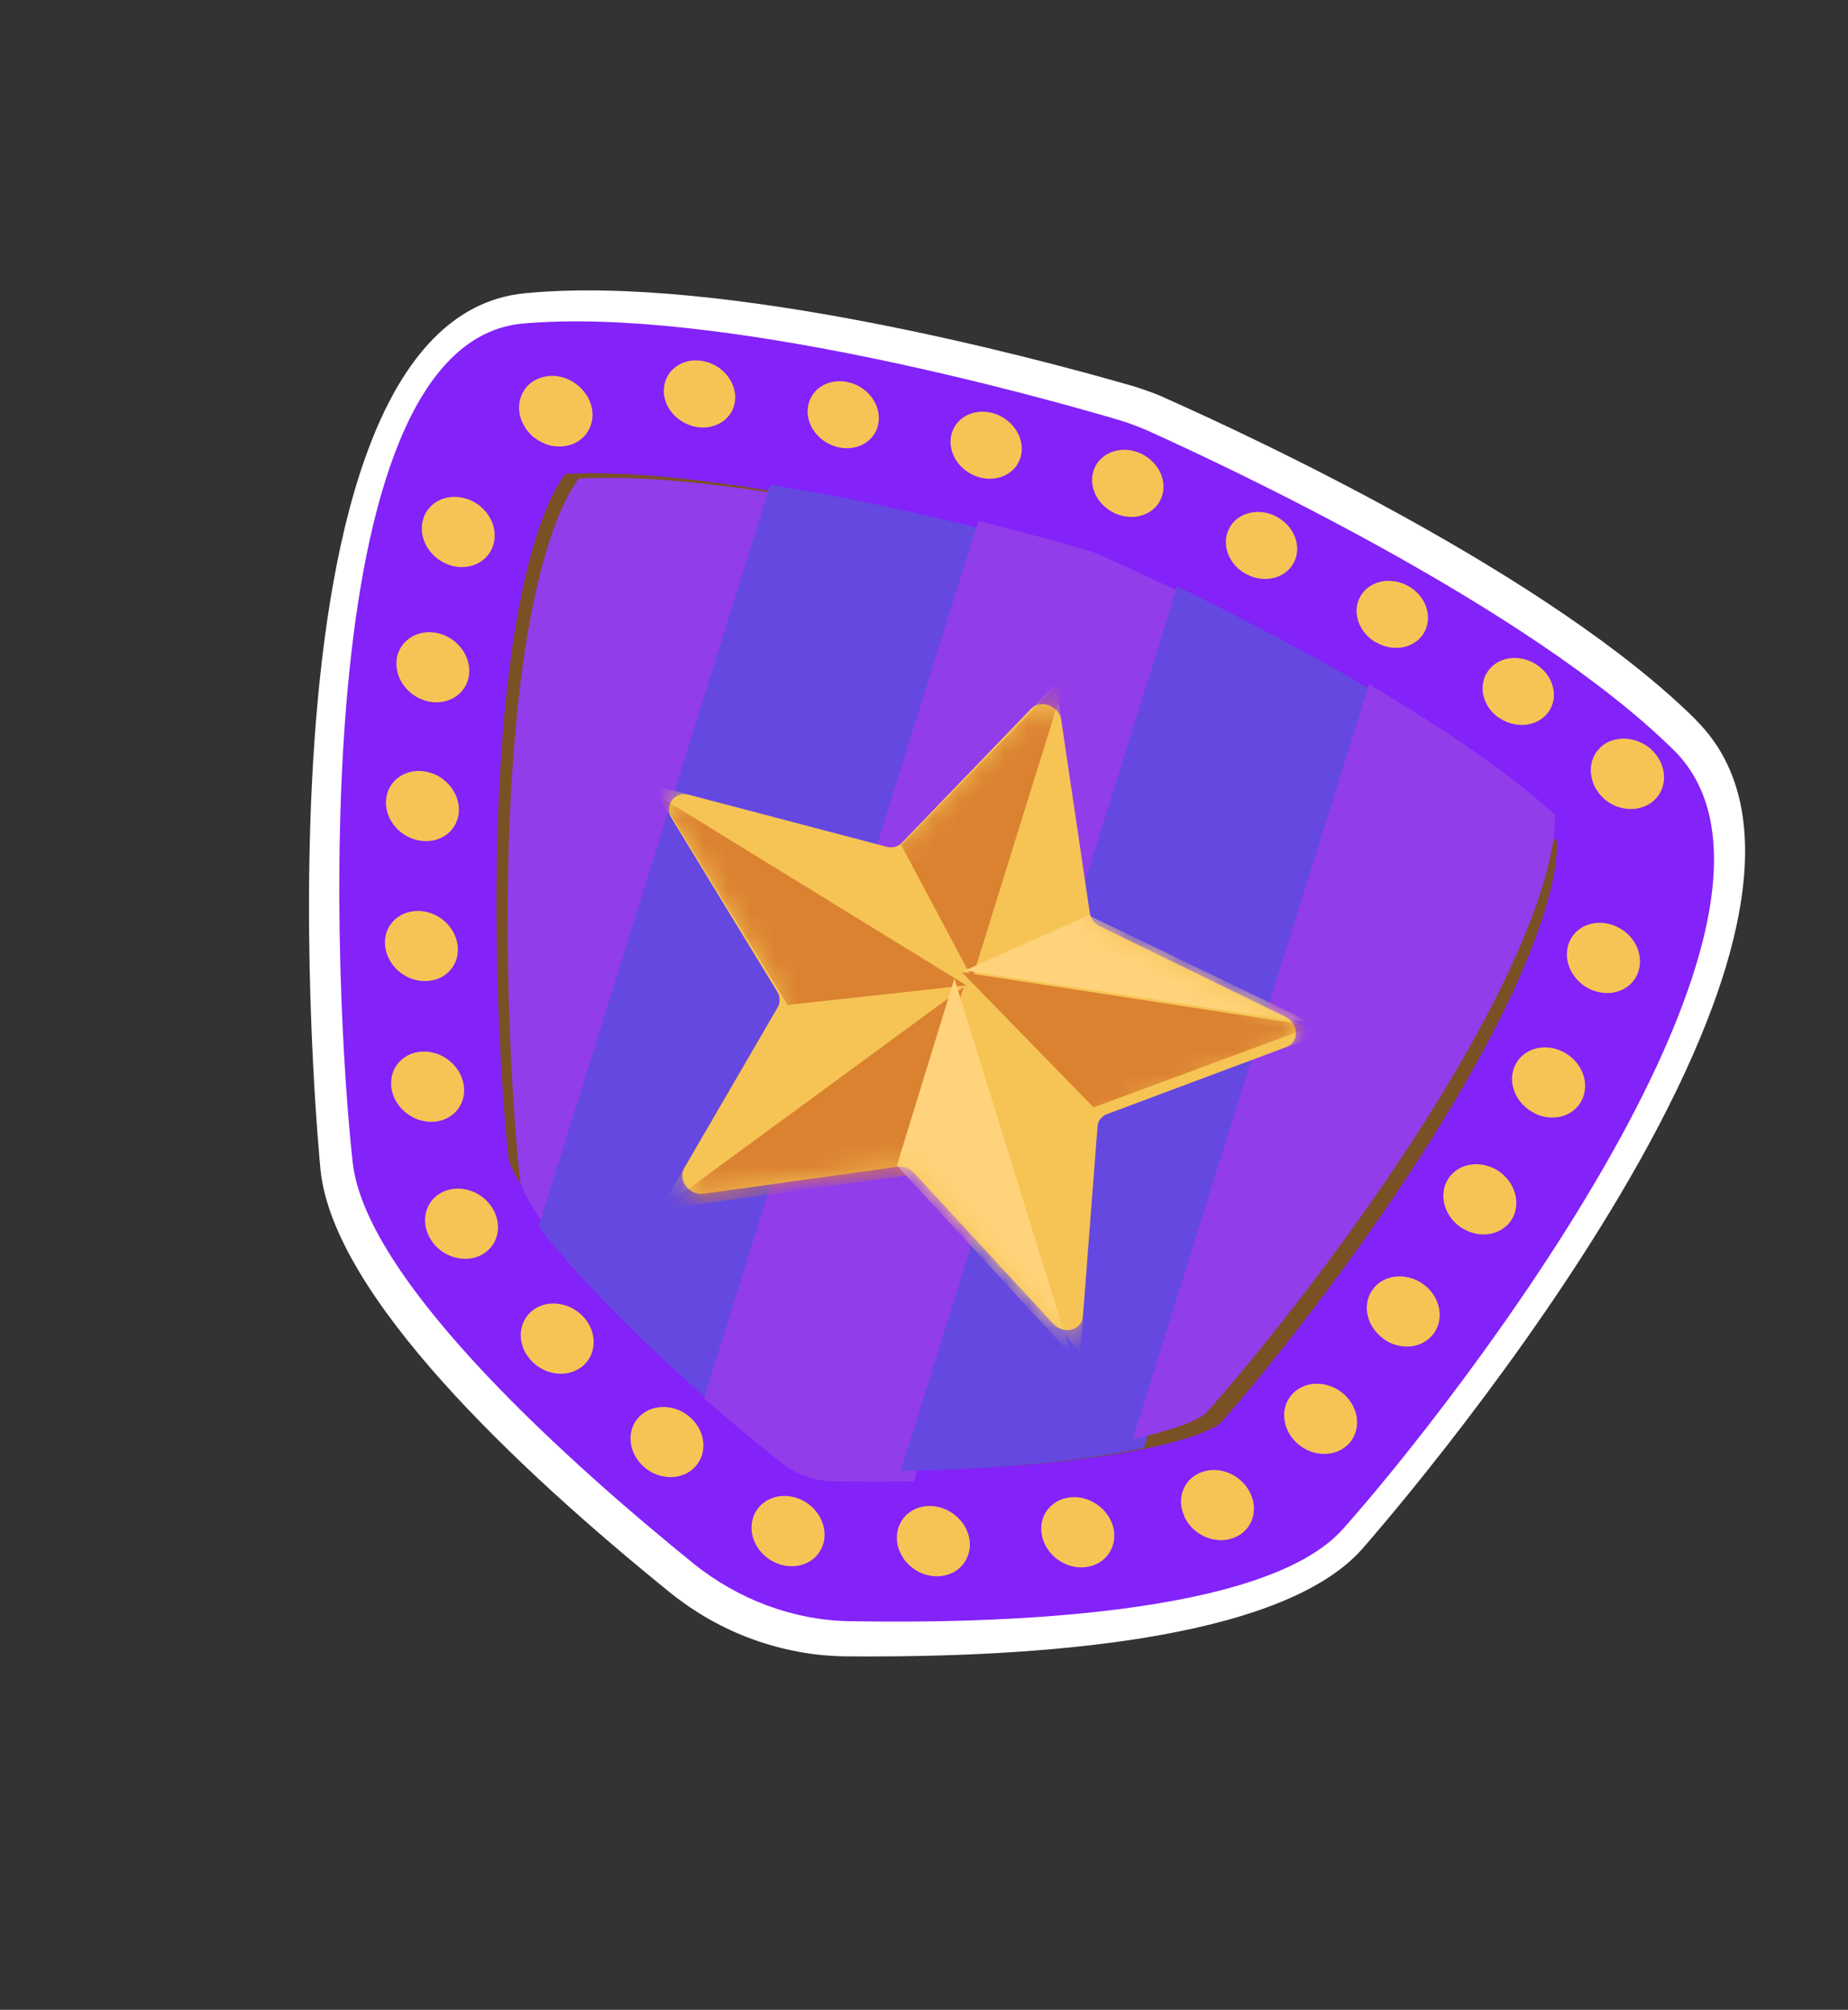
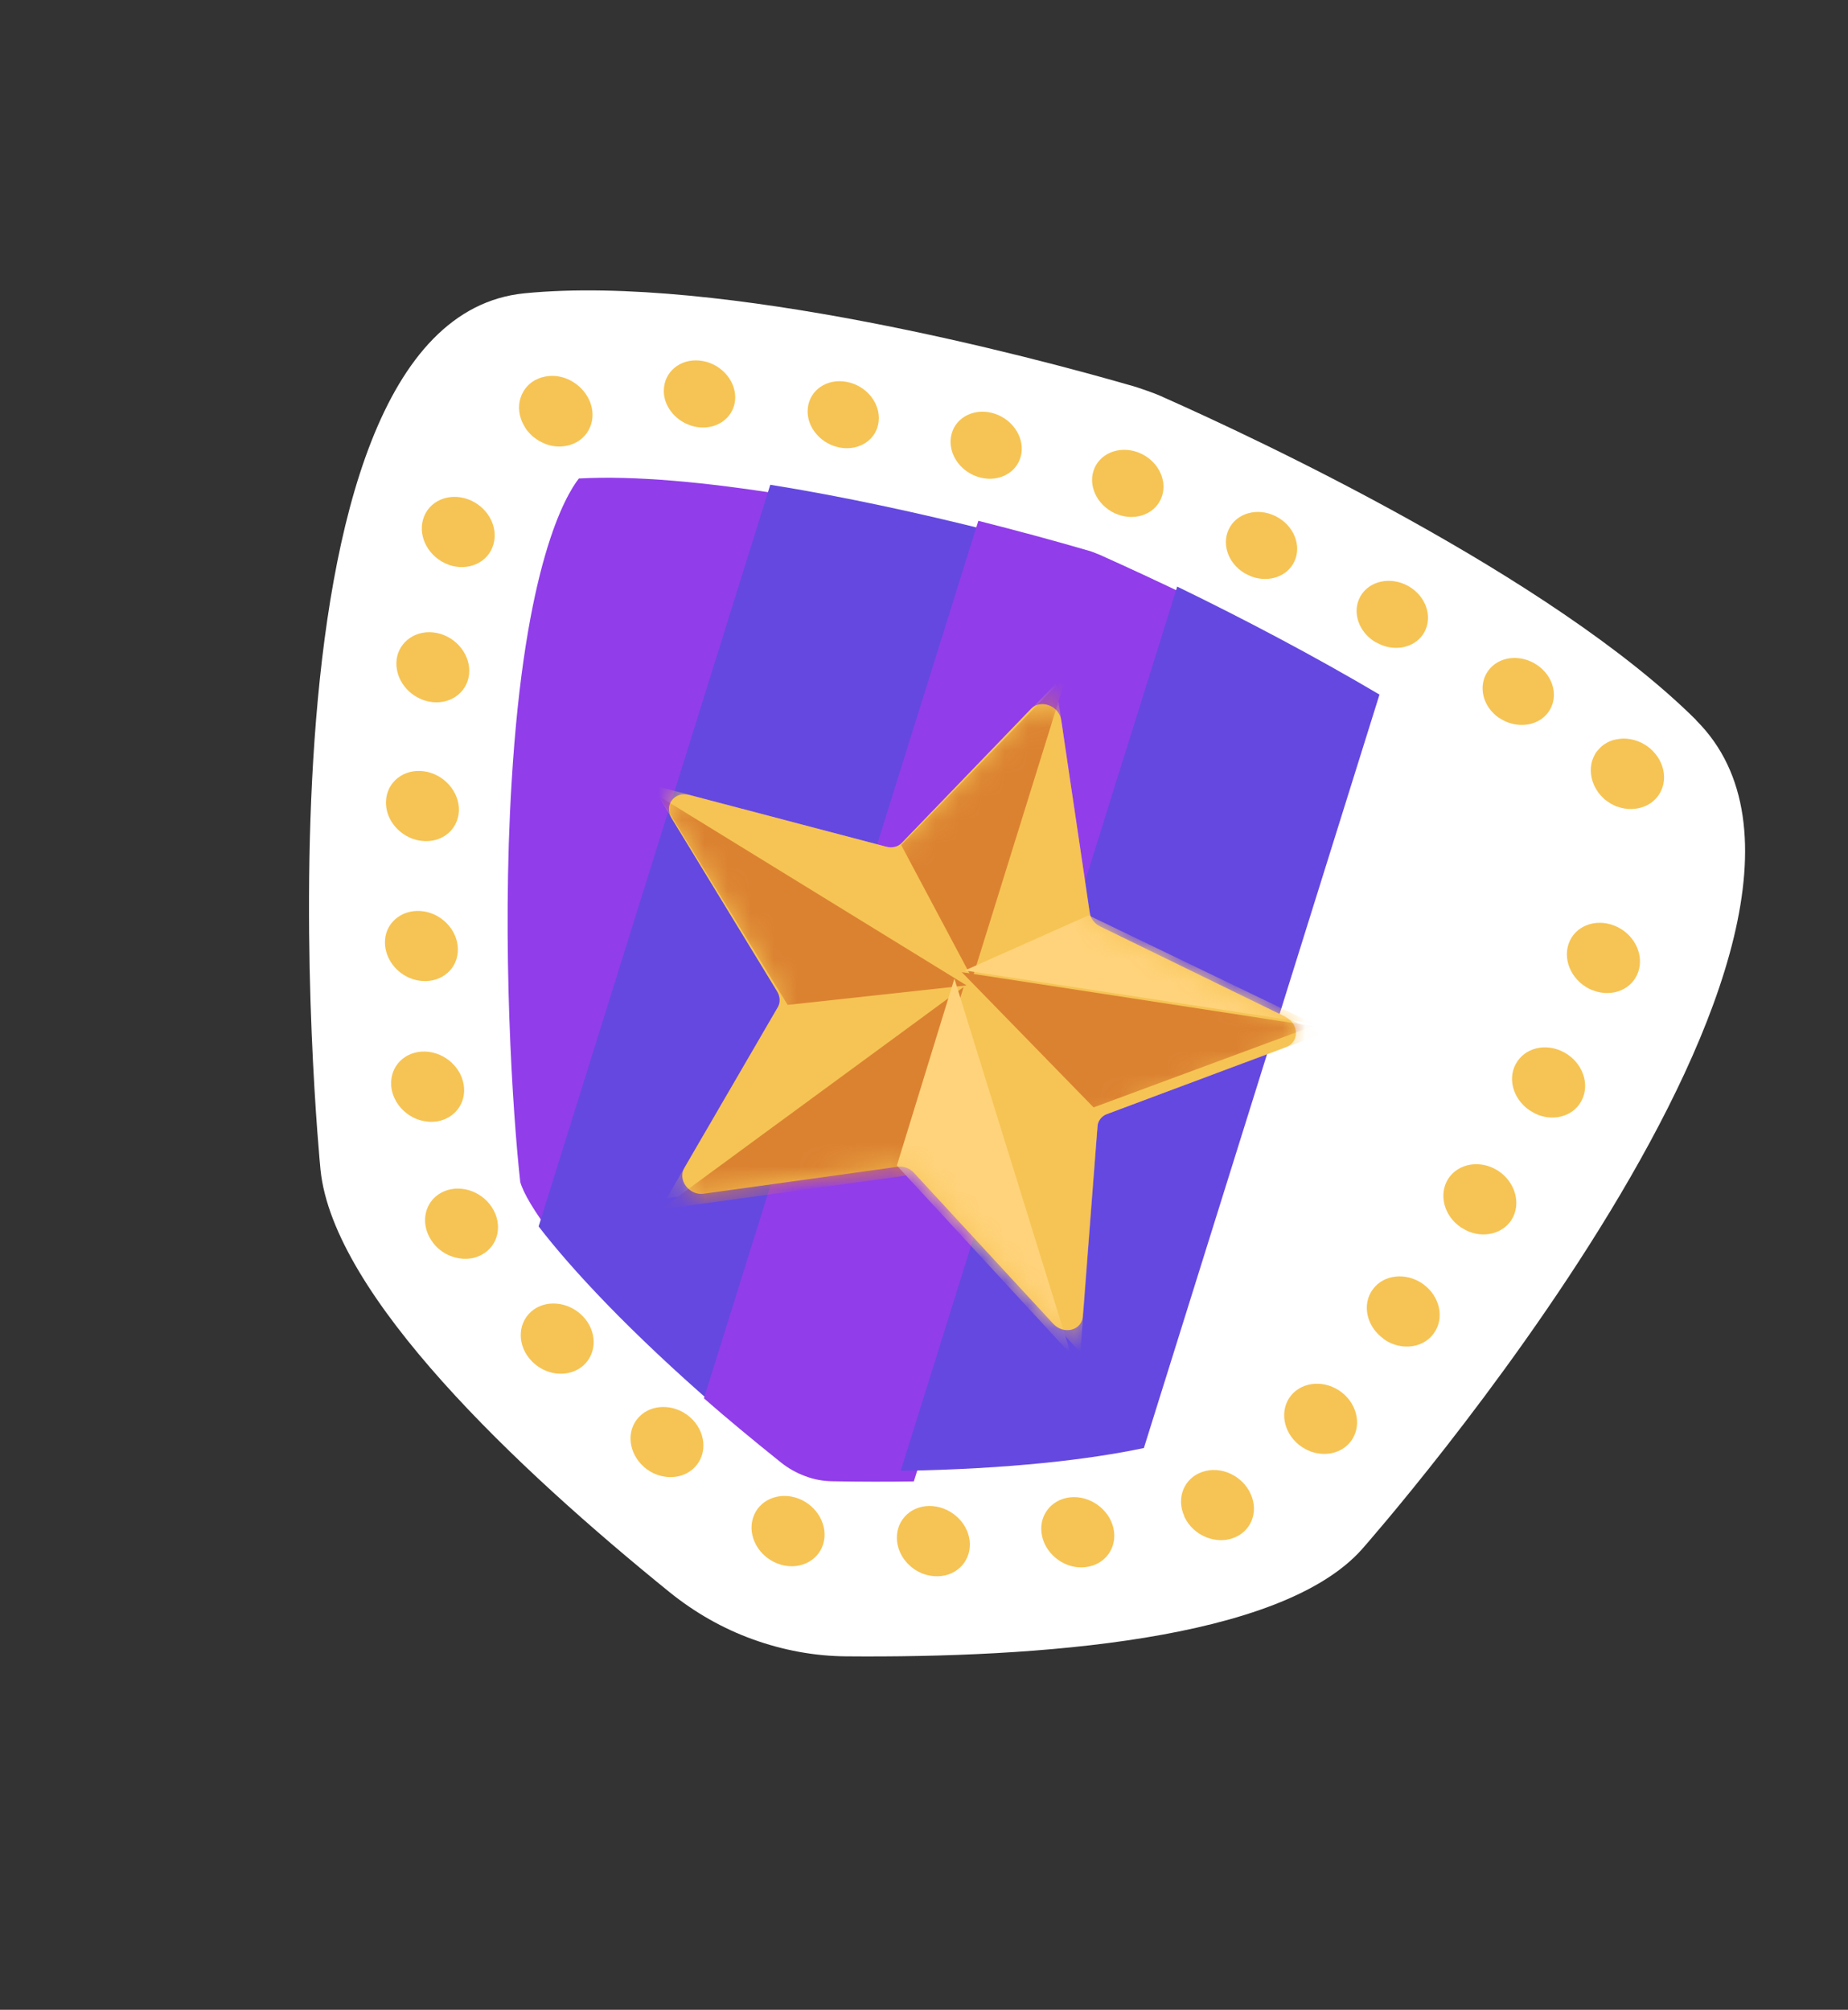
<svg xmlns="http://www.w3.org/2000/svg" width="80" height="87" viewBox="0 0 80 87" fill="none">
  <rect x="0" y="0" width="80" height="87" fill="#333333" stroke="none" />
  <path d="M73.426 31.169C67.133 24.918 54.236 18.919 50.435 17.228C50.176 17.105 49.909 17.003 49.645 16.911C49.375 16.816 49.111 16.724 48.839 16.654C44.868 15.51 31.235 11.849 22.697 12.697C10.287 13.939 13.838 50.277 13.875 50.638C14.43 56.086 22.397 63.585 28.985 68.921C30.073 69.799 31.285 70.493 32.595 70.965C33.906 71.437 35.26 71.688 36.622 71.699C44.871 71.769 55.436 71.023 58.96 67.062C59.193 66.797 82.572 40.268 73.423 31.176L73.426 31.169Z" fill="white" />
-   <path d="M72.448 32.463C66.177 26.271 52.909 20.098 49.746 18.67C49.287 18.466 48.815 18.29 48.336 18.151C45.029 17.177 31.063 13.259 22.641 14.005C13.04 14.857 14.467 43.116 15.268 50.317C15.852 55.587 25.105 63.701 30.022 67.682C31.957 69.242 34.348 70.133 36.757 70.177C42.869 70.29 54.727 69.999 58.123 66.2C62.764 61.015 79.605 39.529 72.455 32.467L72.448 32.463Z" fill="#8322F9" />
-   <path d="M66.837 39.521C66.235 41.473 64.991 44.361 62.498 48.459C58.993 54.213 54.668 59.539 52.831 61.603C52.419 61.928 51.413 62.317 49.804 62.664C47.581 63.141 44.208 63.554 39.644 63.628C38.575 63.646 37.433 63.645 36.229 63.623C35.846 63.614 35.47 63.549 35.101 63.405C34.729 63.268 34.392 63.073 34.086 62.827C32.923 61.886 31.85 60.989 30.876 60.131C27.187 56.907 24.759 54.272 23.382 52.465C22.589 51.42 22.146 50.643 22.02 50.192C21.704 47.335 21.236 40.238 21.655 33.334C22.202 24.143 23.913 21.238 24.47 20.518C26.803 20.385 29.832 20.678 33.065 21.201C36.106 21.691 39.323 22.397 42.326 23.159C43.944 23.571 45.503 23.996 46.937 24.419C47.01 24.438 47.087 24.466 47.165 24.495C47.239 24.531 47.309 24.556 47.386 24.585C48.587 25.129 49.872 25.729 51.199 26.375C53.984 27.737 56.933 29.303 59.651 30.924C62.725 32.757 65.502 34.655 67.396 36.411C67.421 36.846 67.368 37.833 66.844 39.524L66.837 39.521Z" fill="#7A5124" />
  <path d="M23.62 19.221C23.52 19.182 23.426 19.128 23.329 19.081C23.239 19.021 23.148 18.961 23.067 18.897C22.99 18.827 22.915 18.749 22.844 18.665C22.772 18.581 22.721 18.49 22.671 18.399C22.464 18.026 22.413 17.604 22.532 17.23C22.65 16.855 22.92 16.546 23.293 16.394C23.383 16.354 23.477 16.325 23.575 16.305C23.674 16.287 23.779 16.271 23.879 16.27C23.979 16.268 24.084 16.277 24.193 16.296C24.712 16.388 25.192 16.736 25.449 17.2C25.656 17.573 25.707 17.995 25.588 18.37C25.47 18.744 25.203 19.047 24.827 19.206C24.461 19.361 24.023 19.374 23.62 19.221Z" fill="#F6C454" />
  <path d="M64.907 31.087C64.18 30.595 63.965 29.683 64.416 29.046C64.868 28.409 65.813 28.294 66.54 28.786C67.267 29.277 67.485 30.183 67.034 30.82C66.659 31.344 65.944 31.512 65.295 31.277C65.159 31.229 65.031 31.161 64.902 31.077L64.907 31.087ZM28.738 16.901C28.742 16.108 29.434 15.521 30.289 15.608C31.137 15.692 31.827 16.402 31.828 17.205C31.824 17.998 31.135 18.579 30.277 18.498C30.126 18.482 29.981 18.453 29.848 18.399C29.206 18.168 28.73 17.566 28.735 16.907L28.738 16.901ZM59.582 27.819C58.819 27.389 58.508 26.495 58.89 25.817C59.272 25.139 60.203 24.94 60.967 25.37C61.73 25.799 62.033 26.69 61.658 27.371C61.318 27.975 60.553 28.197 59.853 27.939C59.763 27.904 59.676 27.863 59.585 27.812L59.582 27.819ZM34.97 17.668C35.051 16.88 35.805 16.369 36.653 16.531C37.504 16.688 38.119 17.449 38.038 18.237C37.958 19.026 37.206 19.53 36.355 19.374C36.26 19.352 36.164 19.331 36.074 19.297C35.374 19.038 34.895 18.365 34.97 17.668ZM54.005 24.881C53.221 24.497 52.855 23.609 53.194 22.91C53.525 22.208 54.437 21.953 55.218 22.343C56.002 22.728 56.368 23.616 56.029 24.314C55.721 24.964 54.92 25.225 54.189 24.96C54.131 24.933 54.07 24.912 54.008 24.875L54.005 24.881ZM41.167 18.906C41.297 18.125 42.091 17.664 42.928 17.869C43.766 18.075 44.342 18.865 44.215 19.639C44.085 20.42 43.291 20.881 42.454 20.676C42.39 20.662 42.329 20.641 42.261 20.617C41.529 20.351 41.049 19.622 41.167 18.906ZM47.336 20.383C47.571 19.644 48.428 19.276 49.249 19.575C50.071 19.875 50.544 20.719 50.307 21.466C50.069 22.212 49.215 22.573 48.394 22.273C47.579 21.977 47.099 21.13 47.336 20.383Z" fill="#F6C454" />
  <path d="M70.019 34.927C69.919 34.887 69.825 34.834 69.728 34.787C69.638 34.727 69.547 34.666 69.466 34.603C69.389 34.532 69.314 34.455 69.243 34.371C69.171 34.286 69.12 34.196 69.062 34.101C68.863 33.732 68.812 33.309 68.923 32.931C68.954 32.839 68.993 32.749 69.04 32.664C69.079 32.575 69.144 32.507 69.213 32.432C69.271 32.361 69.347 32.29 69.425 32.236C69.502 32.182 69.588 32.132 69.677 32.092C69.774 32.056 69.861 32.023 69.967 32.007C70.065 31.988 70.171 31.973 70.271 31.971C70.371 31.97 70.475 31.979 70.584 31.998C70.795 32.033 70.994 32.112 71.175 32.216C71.269 32.269 71.357 32.337 71.437 32.4C71.515 32.471 71.589 32.548 71.661 32.632C71.725 32.713 71.786 32.8 71.837 32.891C72.044 33.264 72.091 33.694 71.976 34.061C71.858 34.435 71.59 34.738 71.214 34.897C70.849 35.053 70.41 35.066 70.007 34.913L70.019 34.927Z" fill="#F6C454" />
  <path d="M32.596 65.711C32.835 64.936 33.712 64.551 34.553 64.864C35.386 65.174 35.877 66.061 35.635 66.843C35.392 67.624 34.518 68.003 33.678 67.689C32.837 67.375 32.353 66.492 32.596 65.711ZM38.835 66.743C38.735 65.904 39.344 65.208 40.213 65.189C41.079 65.178 41.868 65.837 41.975 66.679C42.075 67.518 41.466 68.214 40.597 68.233C40.381 68.236 40.172 68.201 39.97 68.129C39.375 67.909 38.918 67.376 38.835 66.743ZM27.876 63.498C27.203 62.903 27.1 61.947 27.646 61.353C28.193 60.76 29.191 60.754 29.867 61.342C30.542 61.931 30.65 62.897 30.093 63.494C29.683 63.939 29.024 64.051 28.43 63.831C28.228 63.759 28.045 63.645 27.868 63.495L27.876 63.498ZM45.112 66.499C44.923 65.659 45.474 64.911 46.322 64.816C47.171 64.722 48.018 65.327 48.203 66.157C48.385 66.994 47.841 67.746 46.985 67.837C46.721 67.866 46.459 67.831 46.22 67.741C45.68 67.539 45.239 67.071 45.112 66.499ZM23.022 58.923C22.395 58.284 22.384 57.323 22.988 56.782C23.592 56.24 24.595 56.327 25.221 56.966C25.848 57.605 25.859 58.566 25.255 59.108C24.832 59.481 24.224 59.559 23.684 59.357C23.445 59.267 23.213 59.122 23.022 58.923ZM51.267 65.629C50.905 64.837 51.265 63.972 52.06 63.712C52.851 63.442 53.79 63.877 54.143 64.673C54.505 65.465 54.145 66.33 53.35 66.59C53.002 66.71 52.616 66.69 52.268 66.563C51.835 66.405 51.458 66.075 51.264 65.636L51.267 65.629ZM18.665 53.681C18.182 52.938 18.378 52.019 19.105 51.627C19.832 51.236 20.812 51.518 21.295 52.261C21.777 53.003 21.582 53.923 20.855 54.314C20.454 54.534 19.975 54.542 19.542 54.383C19.194 54.257 18.878 54.015 18.665 53.681ZM56.243 62.553C55.538 61.991 55.382 61.034 55.889 60.406C56.405 59.78 57.388 59.726 58.096 60.281C58.802 60.842 58.958 61.799 58.45 62.428C58.048 62.918 57.359 63.056 56.732 62.829C56.563 62.764 56.399 62.669 56.243 62.553ZM16.935 46.984C16.878 46.15 17.533 45.492 18.409 45.519C19.283 45.551 20.028 46.248 20.09 47.093C20.146 47.927 19.492 48.584 18.623 48.562C18.43 48.552 18.249 48.514 18.077 48.456C17.453 48.222 16.985 47.651 16.932 46.991L16.935 46.984ZM59.887 57.946C59.157 57.421 58.947 56.464 59.428 55.814C59.902 55.16 60.885 55.065 61.608 55.586C62.339 56.11 62.546 57.074 62.065 57.724C61.68 58.256 60.962 58.422 60.313 58.183C60.166 58.129 60.021 58.051 59.884 57.953L59.887 57.946ZM16.665 40.825C16.644 39.991 17.345 39.372 18.214 39.436C19.09 39.503 19.807 40.243 19.821 41.074C19.84 41.915 19.139 42.533 18.273 42.463C18.116 42.453 17.953 42.416 17.806 42.362C17.157 42.123 16.681 41.508 16.665 40.825ZM63.273 53.149C62.518 52.662 62.259 51.714 62.694 51.025C63.134 50.347 64.098 50.193 64.854 50.68C65.607 51.174 65.865 52.122 65.433 52.804C65.063 53.384 64.305 53.579 63.626 53.327C63.502 53.284 63.389 53.213 63.273 53.149ZM16.71 34.684C16.739 33.858 17.471 33.271 18.344 33.386C19.21 33.498 19.895 34.272 19.866 35.098C19.834 35.931 19.105 36.512 18.232 36.396C18.102 36.384 17.975 36.347 17.85 36.304C17.172 36.051 16.678 35.394 16.71 34.684ZM66.354 48.148C65.567 47.712 65.231 46.776 65.615 46.062C65.998 45.349 66.931 45.122 67.726 45.562C68.513 45.998 68.841 46.93 68.465 47.647C68.129 48.293 67.333 48.536 66.606 48.269C66.522 48.237 66.44 48.197 66.362 48.151L66.354 48.148ZM17.166 28.569C17.263 27.751 18.049 27.223 18.914 27.4C19.778 27.576 20.402 28.387 20.305 29.205C20.207 30.023 19.424 30.544 18.559 30.368C18.476 30.352 18.381 30.323 18.304 30.294C17.578 30.027 17.086 29.305 17.169 28.562L17.166 28.569ZM68.939 42.867C68.107 42.532 67.644 41.642 67.901 40.868C68.158 40.094 69.049 39.74 69.883 40.067C70.718 40.394 71.181 41.284 70.924 42.059C70.669 42.826 69.804 43.184 68.979 42.878C68.979 42.878 68.956 42.867 68.949 42.863L68.939 42.867ZM18.311 22.497C18.531 21.705 19.393 21.312 20.242 21.605C21.081 21.902 21.589 22.772 21.362 23.56C21.144 24.345 20.279 24.745 19.43 24.452C19.43 24.452 19.408 24.441 19.4 24.437C18.582 24.134 18.092 23.265 18.311 22.497Z" fill="#F6C454" />
  <path d="M33.947 21.415L23.931 53.5C23.111 52.427 22.653 51.63 22.522 51.167C22.196 48.235 21.713 40.951 22.148 33.866C22.714 24.433 24.483 21.452 25.059 20.713C27.472 20.577 30.603 20.877 33.947 21.415Z" fill="#913DEA" />
-   <path d="M42.939 23L31.074 60.962C27.255 57.651 24.743 54.944 23.317 53.089L33.345 20.984C36.493 21.488 39.823 22.213 42.931 22.996L42.939 23Z" fill="#6548E0" />
+   <path d="M42.939 23L31.074 60.962C27.255 57.651 24.743 54.944 23.317 53.089L33.345 20.984C36.493 21.488 39.823 22.213 42.931 22.996Z" fill="#6548E0" />
  <path d="M51.534 25.843L39.56 64.126C38.452 64.144 37.269 64.143 36.02 64.12C35.624 64.111 35.234 64.044 34.852 63.896C34.466 63.755 34.117 63.555 33.8 63.301C32.595 62.335 31.482 61.413 30.473 60.531L42.353 22.545C44.031 22.969 45.646 23.406 47.132 23.84C47.208 23.859 47.288 23.889 47.368 23.919C47.445 23.955 47.517 23.981 47.597 24.011C48.842 24.57 50.174 25.187 51.549 25.851L51.534 25.843Z" fill="#913DEA" />
  <path d="M59.718 30.067L49.519 62.681C47.216 63.17 43.72 63.594 38.991 63.669L50.961 25.392C53.847 26.793 56.902 28.401 59.718 30.067Z" fill="#6548E0" />
-   <path d="M66.741 38.477C66.116 40.486 64.822 43.458 62.23 47.674C58.587 53.594 54.091 59.074 52.181 61.198C51.753 61.532 50.707 61.931 49.035 62.289L59.266 29.626C62.461 31.513 65.347 33.467 67.315 35.274C67.341 35.722 67.286 36.737 66.741 38.477Z" fill="#913DEA" />
  <path d="M55.643 44.012L47.622 40.1C47.376 39.982 47.206 39.751 47.17 39.502L45.938 31.165C45.846 30.549 45.046 30.254 44.636 30.679L39.049 36.478C38.882 36.655 38.62 36.719 38.36 36.652L29.827 34.409C29.195 34.246 28.729 34.859 29.073 35.414L33.638 42.91C33.775 43.133 33.791 43.406 33.663 43.618L29.622 50.568C29.326 51.081 29.834 51.756 30.456 51.674L38.863 50.507C39.121 50.474 39.386 50.569 39.568 50.772L45.598 57.307C46.046 57.788 46.823 57.598 46.871 56.992L47.507 48.775C47.525 48.527 47.679 48.319 47.918 48.226L55.687 45.318C56.258 45.104 56.236 44.306 55.641 44.019L55.643 44.012Z" fill="#F6C454" />
  <mask id="mask0_175_1592" style="mask-type:luminance" maskUnits="userSpaceOnUse" x="28" y="30" width="29" height="28">
    <path d="M55.647 44.023L47.621 40.106C47.375 39.987 47.205 39.756 47.17 39.507L45.932 31.172C45.839 30.556 45.039 30.261 44.629 30.685L39.045 36.479C38.878 36.655 38.615 36.719 38.356 36.652L29.819 34.403C29.187 34.239 28.722 34.852 29.066 35.407L33.637 42.904C33.774 43.127 33.791 43.401 33.662 43.612L29.625 50.557C29.329 51.069 29.837 51.745 30.459 51.663L38.867 50.503C39.125 50.47 39.391 50.565 39.572 50.768L45.608 57.305C46.057 57.787 46.834 57.598 46.882 56.991L47.512 48.778C47.53 48.529 47.684 48.322 47.923 48.23L55.691 45.328C56.263 45.114 56.24 44.317 55.644 44.029L55.647 44.023Z" fill="white" />
  </mask>
  <g mask="url(#mask0_175_1592)">
    <path d="M45.708 29.585L47.24 39.916L57.183 44.774L47.544 48.364L46.769 58.545L39.282 50.431L28.859 51.871L33.864 43.264L28.199 33.973L38.782 36.761L45.708 29.585Z" fill="#F6C454" />
    <path d="M46.18 29.209L39.012 36.577L42.089 42.362L46.18 29.209Z" fill="#DB8231" />
    <path d="M34.097 43.5L41.841 42.656L28.54 34.475L34.097 43.5Z" fill="#DB8231" />
    <path d="M28.592 52.354L41.715 42.727L39.197 50.892L28.592 52.354Z" fill="#DB8231" />
    <path d="M47.341 47.937L41.635 42.083L56.846 44.417L47.341 47.937Z" fill="#DB8231" />
    <path d="M46.361 58.625L41.316 42.362L38.825 50.455L46.361 58.625Z" fill="#FFD37B" />
    <path d="M41.763 42.011L47.125 39.622L56.849 44.308L41.763 42.011Z" fill="#FFD37B" />
  </g>
</svg>